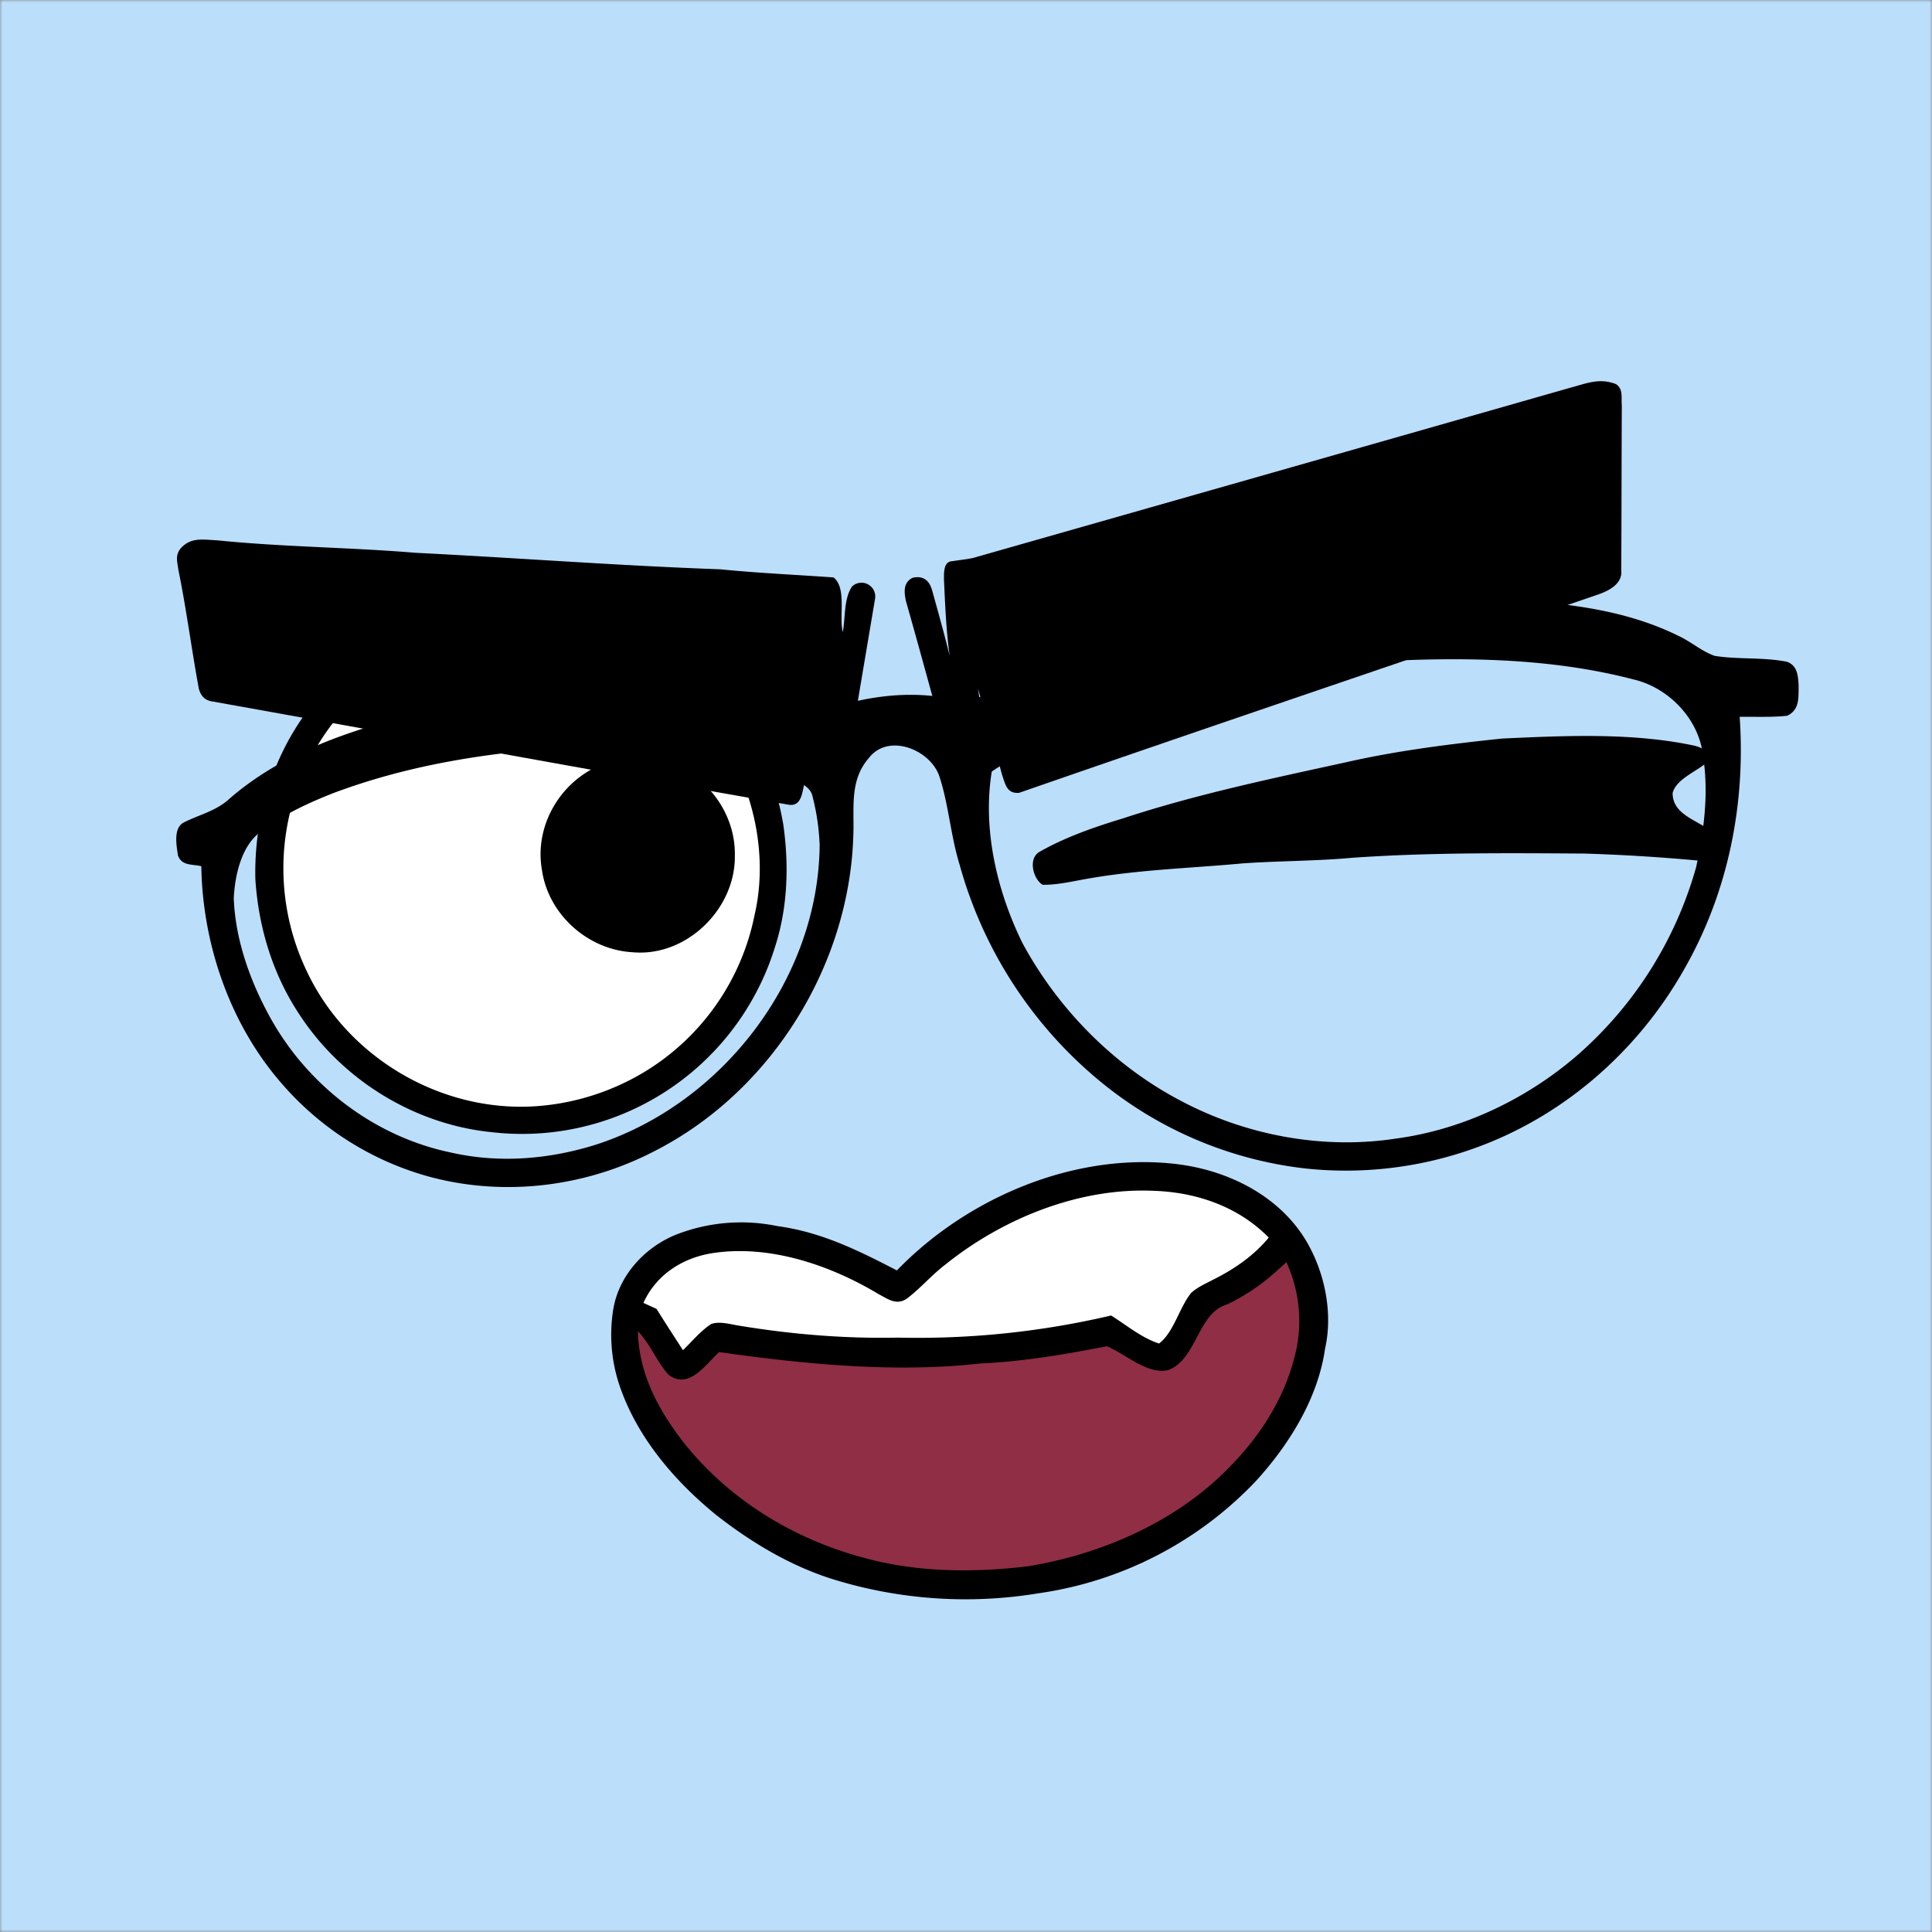
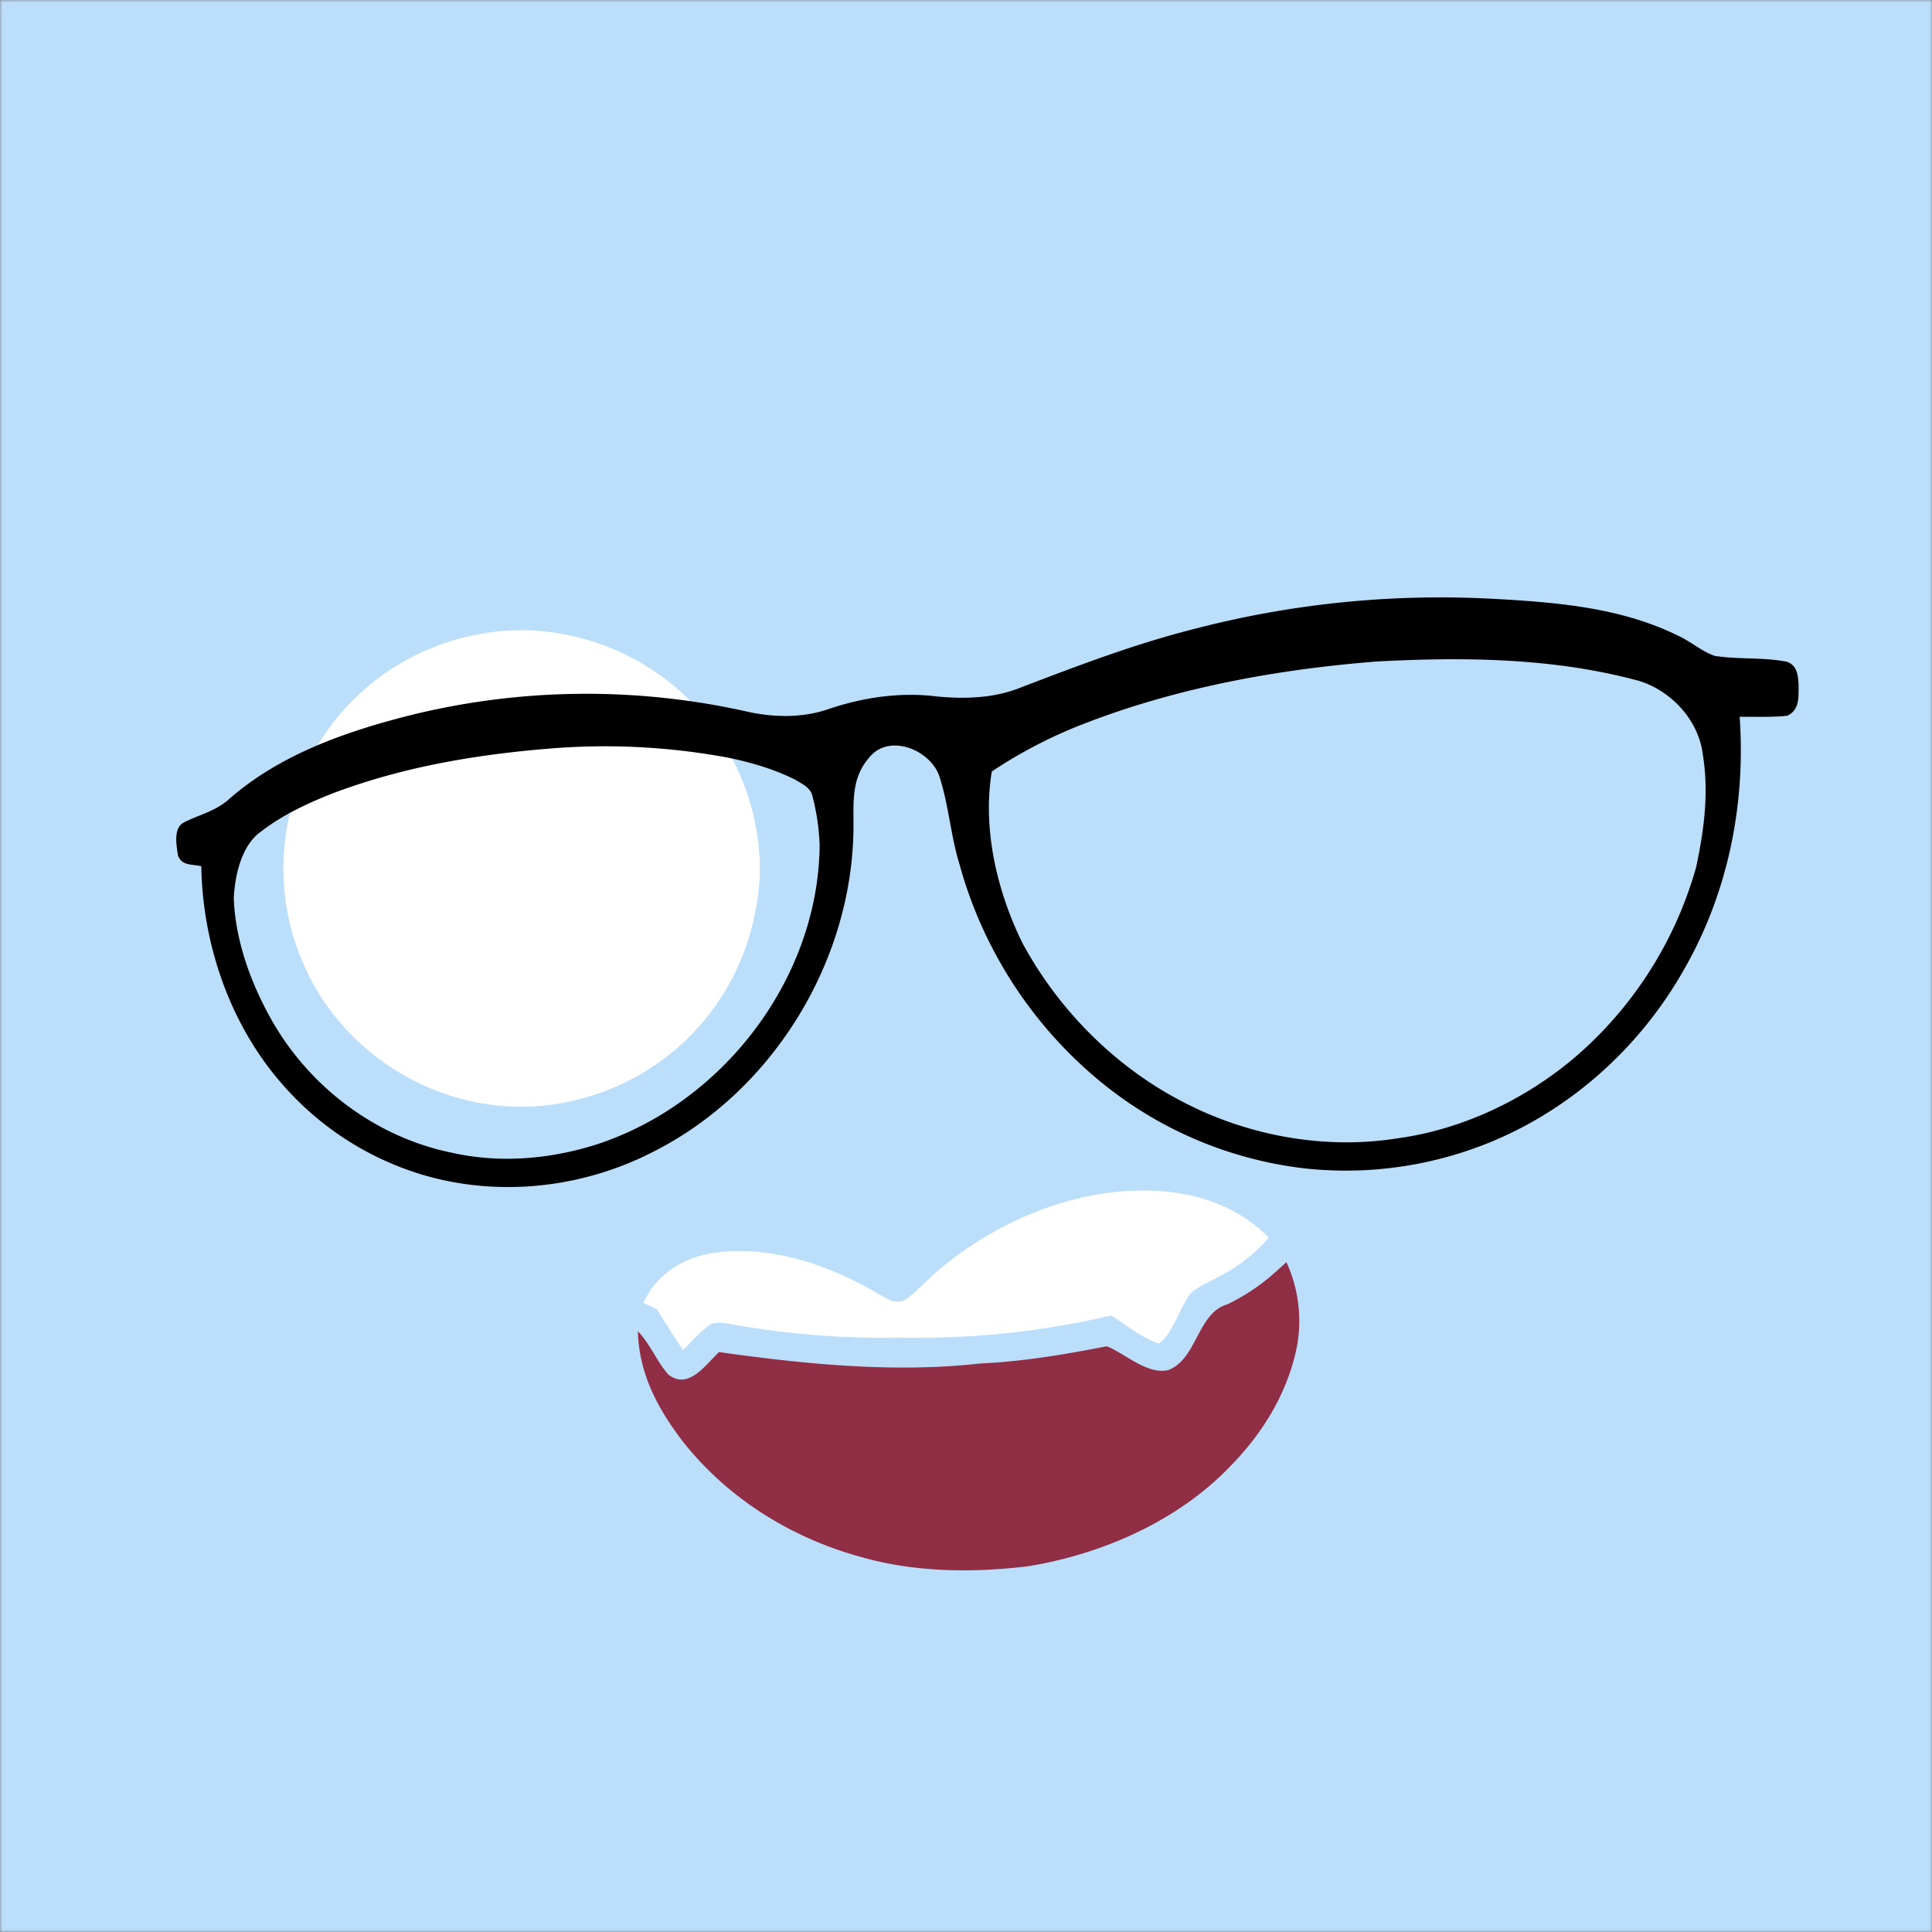
<svg xmlns="http://www.w3.org/2000/svg" viewBox="0 0 400 400" fill="none" shape-rendering="auto">
  <rect x="0" y="0" width="400" height="400" fill="#808080" stroke="none" />
  <mask id="viewboxMask">
    <rect width="400" height="400" rx="0" ry="0" x="0" y="0" fill="#fff" />
  </mask>
  <g mask="url(#viewboxMask)">
    <rect fill="#BBDEFB" width="400" height="400" x="0" y="0" />
    <g transform="translate(-279 -322)">
-       <path d="M380.24 447.22a55.22 55.22 0 0 1 38.11 9.43 55.05 55.05 0 0 1 22.82 36.06c1.19 8.28.93 17.07-1.63 25.08a54.93 54.93 0 0 1-25.11 31.65 54.67 54.67 0 0 1-33.47 6.98c-16.14-1.57-31.14-10.83-39.98-24.4-5.54-8.33-8.46-18.04-9.11-27.98-.3-12.3 3.26-24.62 10.56-34.57a55.01 55.01 0 0 1 37.81-22.25Z" fill="#000" />
      <path d="M378.24 453.29c19.42-3.65 39.86 5.43 50.31 22.16 6.62 10.5 9.5 23.85 6.67 36.03a49.3 49.3 0 0 1-22.5 32.27 50.26 50.26 0 0 1-22.73 7.28c-19.82 1.35-39.3-10.22-47.62-28.26a49.26 49.26 0 0 1 35.87-69.48Z" fill="#fff" />
-       <path d="M589.99 474.91c13.08-.6 26.98-1.27 39.85 1.48 2.15.57 2.9 1.32 2.29 3.67-2.1 1.76-6.1 3.3-6.83 6.12-.03 6 9.05 5.9 9.7 10.8-.3 2.95-2.43 3.33-4.98 3.14a384.71 384.71 0 0 0-23.02-1.4c-16.02-.1-32.02-.24-48 .87-7.57.7-15.22.63-22.78 1.17-11.11 1.03-22.13 1.31-33.14 3.36-2.67.5-5.5 1.11-8.23 1.06-2.01-1.24-3.05-5.54-.56-6.86 5.33-3.02 11.33-5.1 17.18-6.87 15.08-4.97 30.76-8.25 46.26-11.64 10.64-2.42 21.43-3.76 32.26-4.9ZM405.43 479.68c3.46-.9 6.9-1 10.4-.2 8.85 2.08 15.44 10.42 15.31 19.54.24 11.12-10.03 21.17-21.19 20.13-9.28-.52-17.48-7.87-18.76-17.12-1.7-9.8 4.73-19.67 14.24-22.35Z" fill="#000" />
    </g>
    <g transform="translate(-279 -322)">
-       <path d="M613.54 401.51c1.6 1 1.08 2.86 1.24 4.48-.06 11.34-.05 22.7-.12 34.04.32 2.75-2.42 4.22-4.62 5-40 13.74-80.12 27.25-120.05 41.12-2.53.2-2.84-1.75-3.5-3.66-1.64-6-3.31-11.98-5.02-17.95.97 5.75.98 11.66 1.36 17.47-.02 1.44.45 3.94-1 4.85-1.94 1.4-4.06.13-4.59-2.03-3.64-12.73-7.02-25.58-10.66-38.32-.39-1.83-.65-3.9 1.36-4.88 2.11-.5 3.41.47 4 2.44 1.27 4.55 2.55 9.11 3.68 13.7-.73-5.24-.94-10.5-1.18-15.77 0-1.27-.14-3.73 1.66-3.8 1.47-.25 2.98-.37 4.43-.7 41.23-11.75 82.37-23.45 123.6-35.23 3.27-.87 6.02-2.08 9.4-.76ZM324 433.87c13.64 1.39 27.36 1.44 41 2.58 21.04 1.05 42.11 2.67 63.14 3.42 7.8.78 15.61 1.12 23.44 1.68 2.77 2.19 1.08 8.08 1.91 11.33.56-2.97.18-6.9 1.92-9.46a2.85 2.85 0 0 1 4.76 2.56c-2.36 14.03-4.77 28.14-7.02 42.18-.8 2.93-4.48 2.56-5.29-.15-.27-4.92-.21-9.89-.28-14.83-1.03 4.3-1.47 8.69-2.47 12.98-.42 1.64-1.16 2.84-3.1 2.4-39.47-6.89-79.39-14.23-118.86-21.3-1.88-.19-2.83-1.45-3.09-3.25-1.45-7.98-2.5-16.04-4.12-24-.23-1.7-.74-3.13.56-4.57 2.12-2.3 4.72-1.68 7.5-1.57Z" fill="#000" />
-     </g>
+       </g>
    <g transform="translate(-279 -322)">
-       <path d="M522.82 563.04c10.94 1.36 21.85 6.96 27.22 16.95 3.39 6.26 4.89 14.23 3.3 21.22-1.46 10.35-7.53 20.05-14.5 27.62a76.94 76.94 0 0 1-44.81 23.04 92.7 92.7 0 0 1-42.88-3c-8.75-2.81-16.6-7.54-23.81-13.16-8.31-6.76-15.78-15.35-19.58-25.48a33.06 33.06 0 0 1-1.77-17.28c1.2-6.9 6.43-12.62 12.81-15.26a36.97 36.97 0 0 1 21.19-1.83c9.02 1.21 16.75 5.04 24.7 9.17 14.67-15.16 36.94-24.58 58.13-22Z" fill="#000" />
      <path d="M518 568.55c8.8.31 17.43 3.3 23.68 9.68-3 3.63-6.83 6.32-11 8.45-1.69.91-3.64 1.7-5.06 3-2.43 2.96-3.61 8.2-6.65 10.48-3.54-1.12-6.78-3.83-9.93-5.8a175.42 175.42 0 0 1-44.04 4.58c-11.05.23-22.04-.67-32.94-2.47-1.81-.27-4.09-1-5.85-.33-2.18 1.44-3.94 3.6-5.81 5.4-1.83-2.83-3.68-5.66-5.46-8.54l-2.73-1.25c2.73-6 8.37-9.5 14.77-10.37 11.68-1.64 24.09 2.63 34 8.6 1.96 1.02 3.62 2.33 5.79.88 2.83-2.16 5.16-4.92 8-7.08 11.96-9.59 27.77-15.96 43.23-15.23Z" fill="#fff" />
      <path d="M545.34 583.32a29.2 29.2 0 0 1 2.14 17.66c-1.97 9.52-7.06 17.79-13.83 24.66-10.82 11.28-26.42 18.1-41.67 20.62-11.17 1.37-23.03 1.31-33.94-1.69-14.7-3.87-28.12-12.06-37.6-24.04-5.22-6.78-9.17-14.14-9.37-22.9 2.6 2.67 3.87 6.23 6.31 8.96 4.2 3.28 7.73-2.11 10.5-4.66 17.64 2.5 36.38 4.36 54.12 2.36 8.82-.4 17.5-1.87 26.14-3.56 3.7 1.43 8.33 5.92 12.7 4.94 6.03-2.25 6.05-11.84 12.25-13.61a42.73 42.73 0 0 0 10.12-6.82l2.13-1.92Z" fill="#8F2E45" />
    </g>
    <g transform="translate(-279 -322)">
      <path fill-rule="evenodd" clip-rule="evenodd" d="M589 446.02c12.76.73 25.74 1.84 37.38 7.57 1.16.52 2.25 1.22 3.34 1.9 1.38.9 2.77 1.77 4.29 2.3 2.3.37 4.64.44 7 .52 2.67.09 5.35.18 7.95.7 2.16.77 2.3 2.83 2.42 4.8v1c-.02 2.19-.04 4.24-2.33 5.37-2.21.25-4.46.24-6.7.23h-3.17c1.26 18.16-2.42 36.45-11.5 52.28-9.66 17.1-25.26 30.69-43.86 37.2a78.74 78.74 0 0 1-34.82 4 81.36 81.36 0 0 1-42.57-18.29 88.7 88.7 0 0 1-28.74-44.53c-.9-2.9-1.46-5.9-2.02-8.9-.6-3.25-1.2-6.5-2.24-9.6-1.98-5.44-10.5-8.81-14.51-3.67-3.27 3.72-3.25 8.08-3.22 12.6.01 1.16.02 2.33-.03 3.5-.81 27.02-17.12 53.14-41.27 65.38-14.13 7.32-30.77 9.4-46.2 5.33a62.04 62.04 0 0 1-30.72-19.2c-10.8-12.26-16.55-28.93-16.8-45.17-.5-.12-1-.18-1.48-.24-1.41-.17-2.72-.33-3.35-1.96l-.07-.46c-.32-2.13-.83-5.46 1.42-6.47 1-.5 2.03-.92 3.05-1.33 2.19-.89 4.33-1.76 6.2-3.46 10.62-9.27 24.1-13.95 37.58-17.36a151.97 151.97 0 0 1 68.93-.89c5.82 1.39 12.08 1.59 17.77-.43 7.08-2.38 14.84-3.5 22.28-2.54 5.8.56 11.89.35 17.36-1.87 12.15-4.65 23.96-9.15 36.6-12.3a201.86 201.86 0 0 1 62.03-6Zm-25 12.94c17.65-.96 36.07-.78 53.28 3.73 7.14 1.68 13.37 8.09 14.26 15.47 1.3 7.9.28 15.57-1.36 23.32a80.57 80.57 0 0 1-24.67 39.05c-10.5 9.05-23.72 15.36-37.5 17.2-14.95 2.3-30.74-.6-44.13-7.61-14-7.22-25.74-19.05-33.2-32.89-5.27-10.71-8.3-23.62-6.34-35.5a98.03 98.03 0 0 1 20.17-10.3c18.9-7.2 39.37-10.89 59.48-12.47Zm-134.78 19.81a139.53 139.53 0 0 0-34.7-1.92c-15.93 1.2-31.36 3.69-46.39 9.31-5.22 2.04-10.6 4.52-15.04 7.97-4.12 2.85-5.47 9.18-5.69 13.85.33 8.92 3.64 17.87 8.04 25.57 7.92 13.73 21.5 23.9 37.06 27.1 9.84 2.21 19.97 1.39 29.56-1.56 26.32-8.35 46.38-34.3 46.64-62.1a46.96 46.96 0 0 0-1.45-10c-.29-1.64-1.75-2.49-3.1-3.26l-.58-.34c-4.48-2.24-9.46-3.65-14.35-4.63Z" fill="#000" />
    </g>
  </g>
</svg>